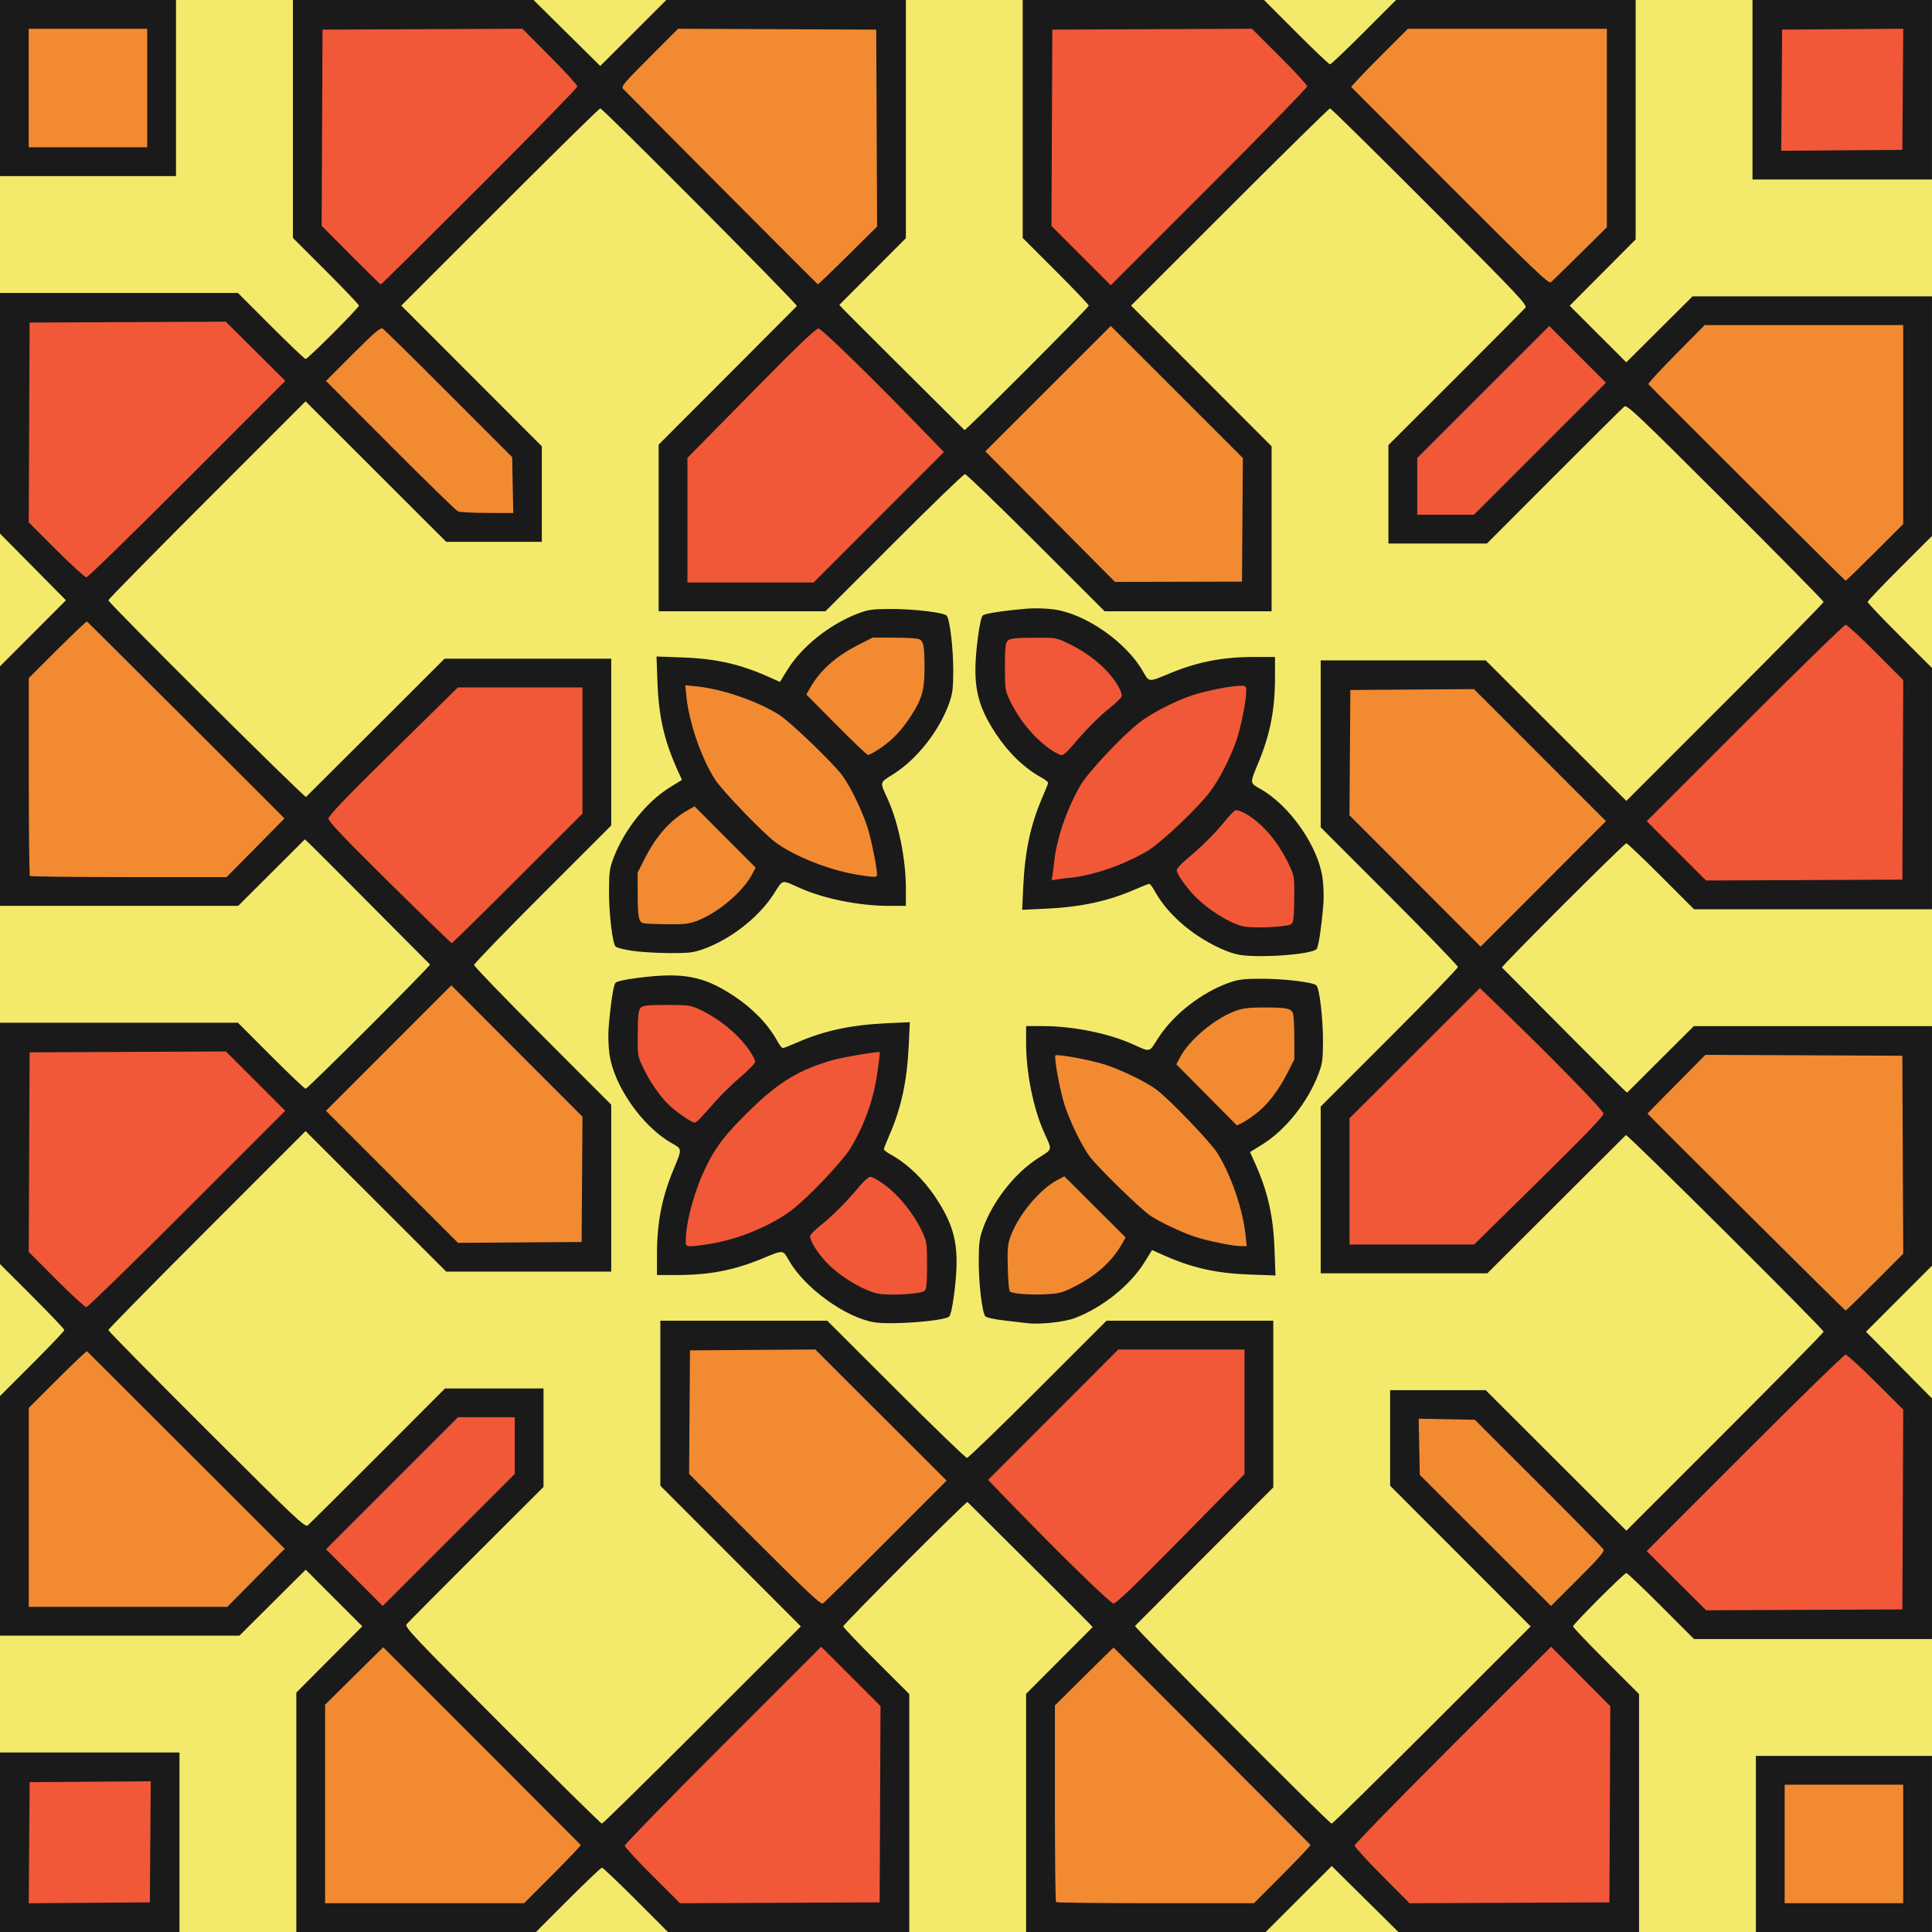
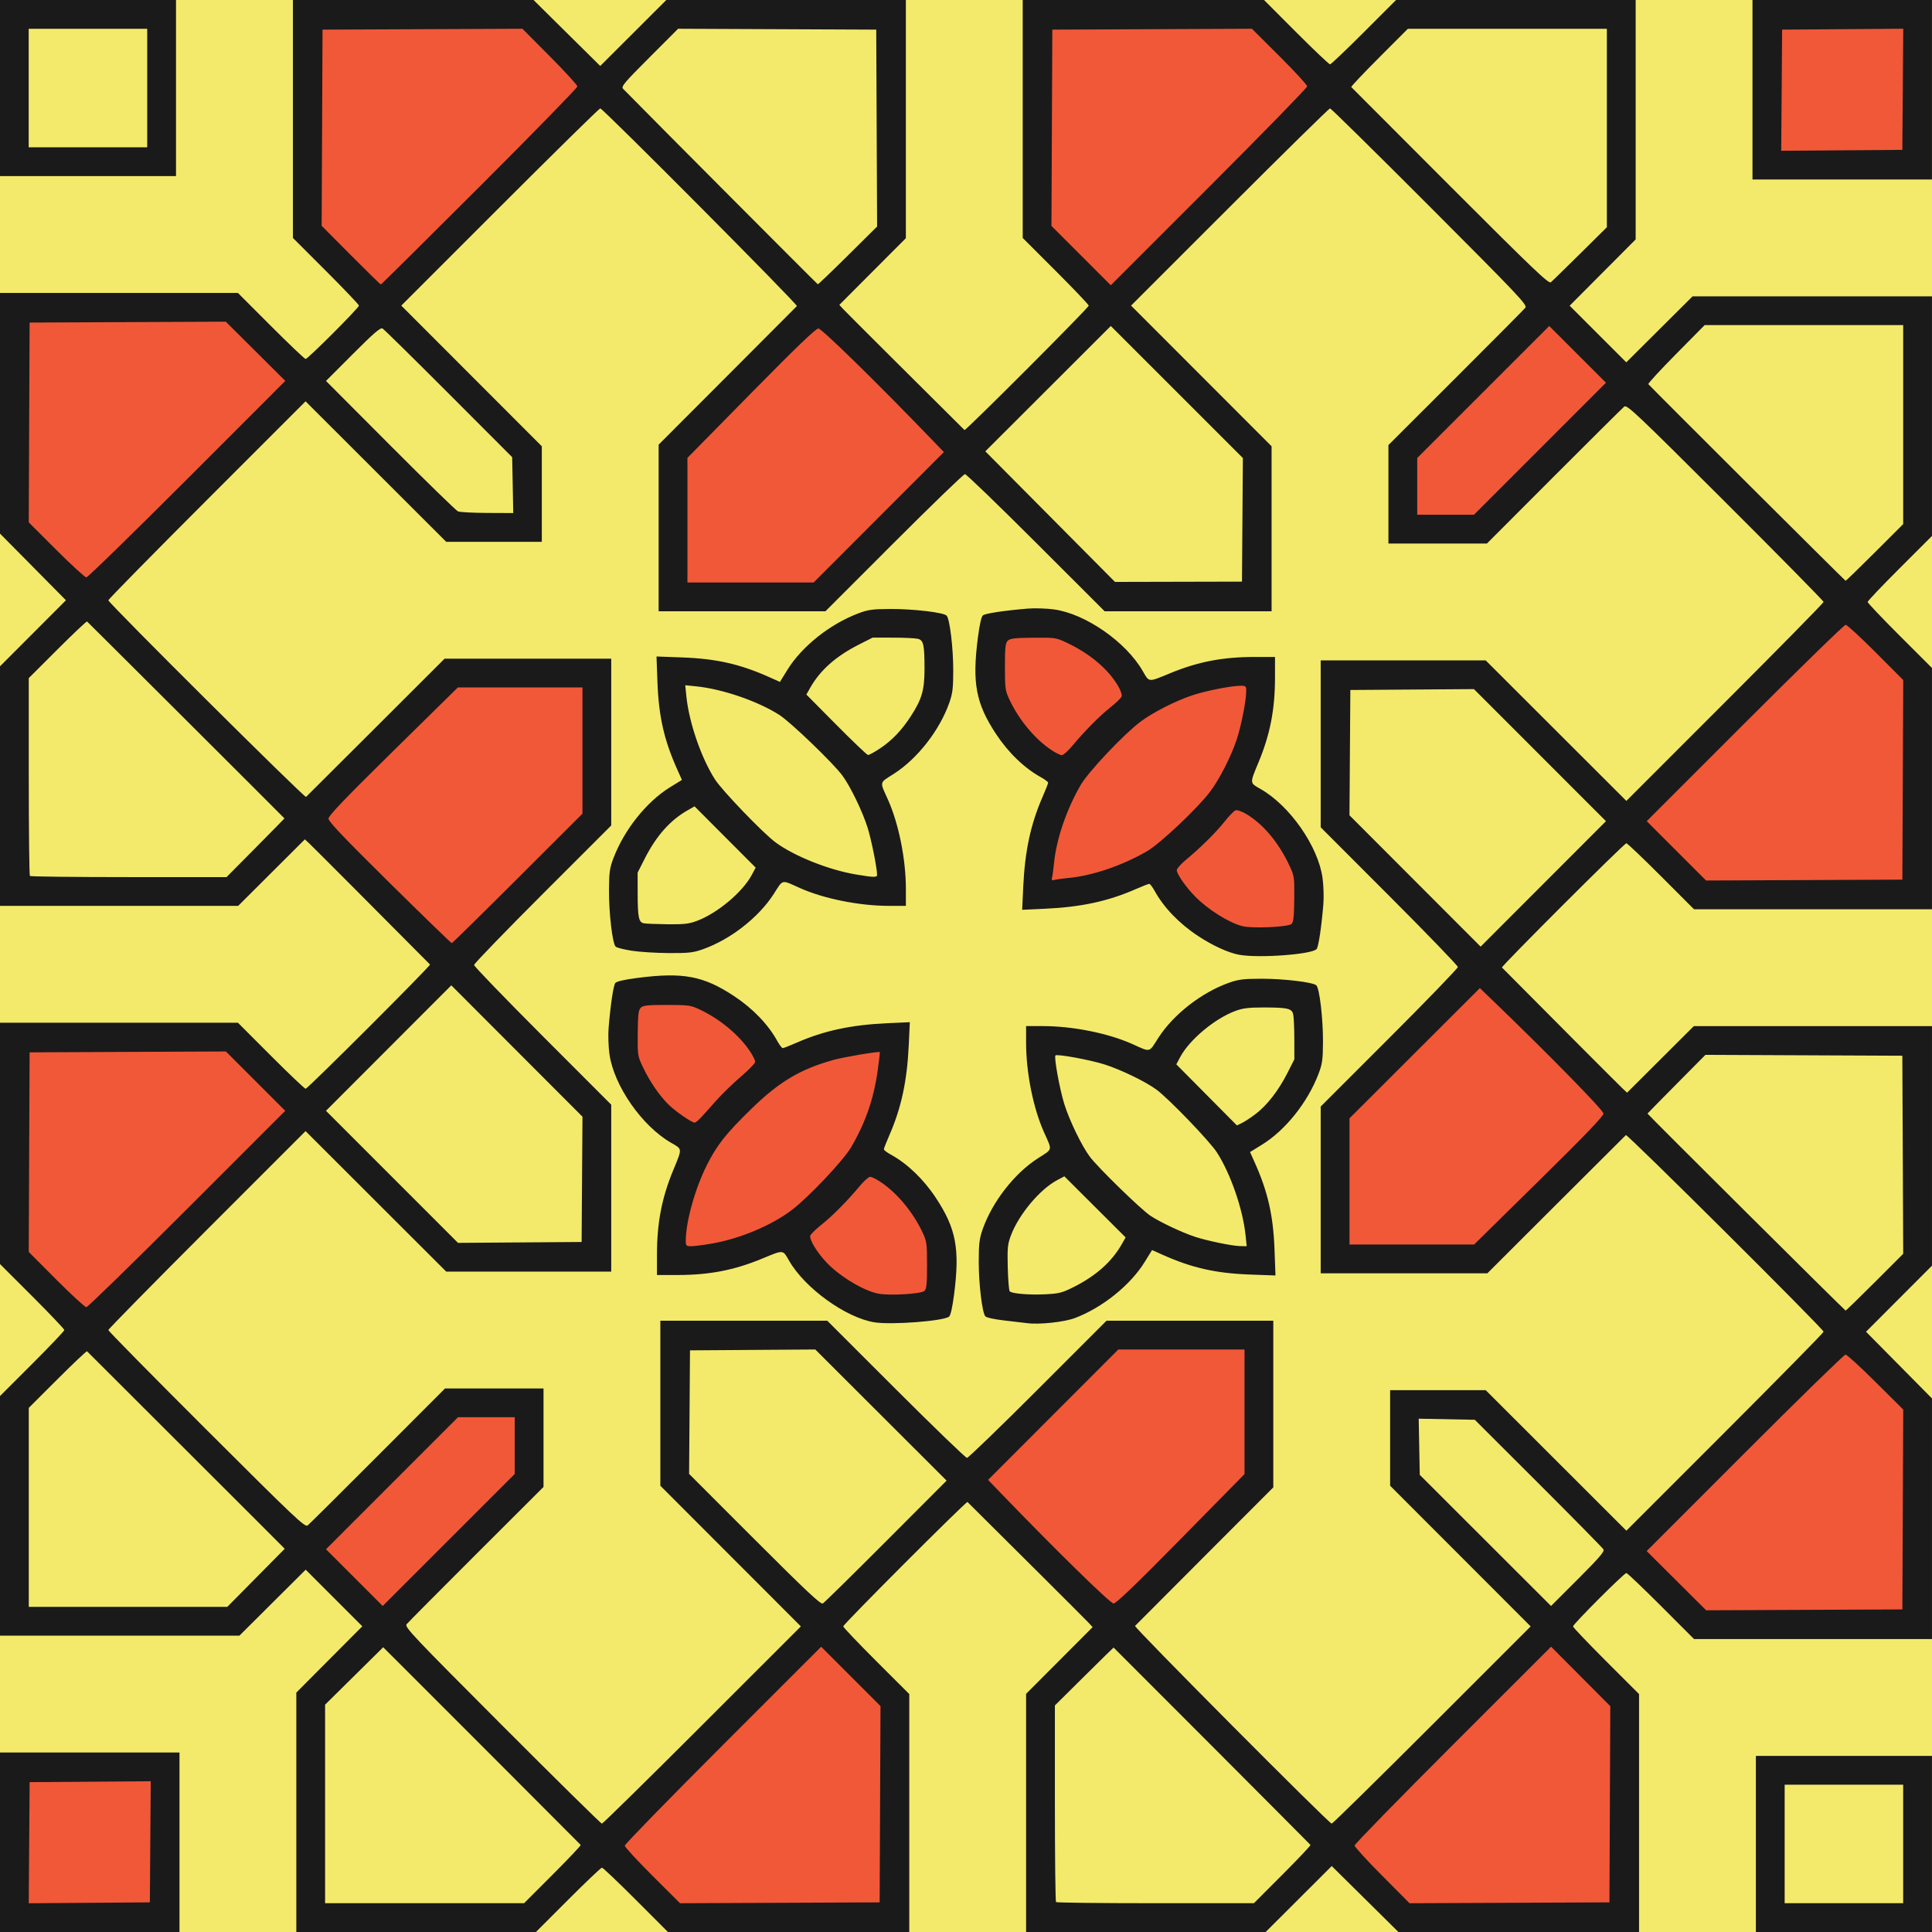
<svg xmlns="http://www.w3.org/2000/svg" width="322.02mm" height="322.02mm" version="1.1" viewBox="0 0 1141 1141">
  <g transform="translate(1841.9 540.99)">
    <rect x="-1841.9" y="-540.99" width="1141" height="1141" fill="#f3ea6b" />
    <path transform="translate(-1841.9 -540.99)" d="m730.24 11.701c-0.71-0.021-1.41-0.02-2.12 6e-3 -36.27 1.689-72.86-0.409-108.98 1.109-6.5 5.932-1.47 15.274-3.09 22.684 0 33.175-0.61 66.36 0.52 99.53 14.05 12.29 24.83 28.33 41.01 38.13 39.1-39.23 79.97-77.145 116.41-118.75 0.87-12.034-10.92-19.066-17.88-26.963-4.67-9.785-15.28-15.422-25.87-15.746zm-431.17 0.076c-0.61-0.01-1.23-7e-3 -1.84 8e-3 -26.69 1.75-53.61-0.12-80.39 0.494-9.5 0.134-19.28-0.296-28.59 0.862-5.92 5.703-1.29 14.362-2.75 21.371 0.17 33.585-1.02 67.198 0.82 100.76 12.88 11.96 23.87 26.13 38.62 35.94 21.55-14.39 37.28-35.47 56.46-52.61 21.8-21.756 43.5-43.606 65.25-65.401-7.93-15.834-23.24-25.908-35.15-38.379-3.74-2.23-8.12-2.973-12.43-3.043zm795.63 0.459c-14.3 0.57-29-0.776-43.2 0.912-5.8 5.604-1.3 14.078-2.8 20.934-0.3 18.731-1.5 37.435-3 56.092 19.2 7.322 39.9 0.16 59.6 3.113 7.3 1.135 18.3 1.917 21.4-6.609 2.2-7.854-0.6-15.869 0.6-23.85 0.2-16.642 1-33.26 2.5-49.82-11.7-0.641-23.4-0.809-35.1-0.772zm-971.1 171.38c-29.639 2.59-59.553 2.06-89.329 3.05-6.135 0.06-12.27 0.07-18.406 0.02-6.123 19.29-0.932 39.63-2.541 59.37 0.34 22.04-1.713 44.51 1.342 66.28 11.817 11.07 22.015 24.08 35.555 33.23 21.129-13.43 36.184-33.97 54.759-50.41 22.76-22.52 45.93-44.69 66.93-68.89-6.8-16.69-23.34-26.06-34.64-39.23-4-2.68-8.94-3.51-13.67-3.42zm791.36 5.6c-8.65 2.61-12.63 12.08-19.67 17.18-20.88 20.79-42.09 41.26-62.16 62.84 3.23 12.07-4.79 26.3 3.68 37.13 5.37 4.19 12.44 0.31 18.46 2.37 9.59 1 21.04-0.8 26.37-9.81 23.46-24.08 47.33-47.77 70.94-71.7-7.95-15.72-23.74-25.03-35.45-37.49-0.68-0.31-1.42-0.51-2.17-0.52zm-431.4 1.53-0.51 0.25c-15.94 9.3-28.03 23.71-41.42 36.13-13.58 13.81-27.6 27.58-40.38 41.91-0.57 25.78-1.78 51.7 1.39 77.36 22.71 5.75 46.33 1.32 69.33 3.47 10.86-0.66 20.16-7.7 25.95-16.51 21.48-21.51 42.96-43.01 64.44-64.52-9.27-17.89-27.19-28.61-40.02-43.59-12.24-12.21-24.04-25.22-38.78-34.5zm607.04 174.55-0.4 0.13c-9.1 3.34-14.1 12.38-21.7 17.89-34.2 32.22-66.9 66.11-100.67 98.86 7.97 15.96 23.33 26.13 35.27 38.75 11.8 6.96 25.7 0.57 38.4 2.8h83.2c6.1-19.9 0.9-40.9 2.6-61.18-0.2-20.76 2.7-41.9 1.2-62.45-12.7-11.53-23.3-25.47-37.9-34.8zm-487.72 6.56c-8.75 0.17-15.68 8.78-14.06 17.37-1.51 25.15 13.39 51.77 37.54 60.56 4.94 1.52 7.46-5.38 11.28-7.64 10.82-10.21 21.4-20.89 29.55-33.41-10.35-18.85-29.3-34.69-51.27-36.55-4.34-0.15-8.69-0.23-13.04-0.33zm130.29 27.99c-49.04 4.67-92.85 40.43-109.87 86.24-3.59 10.8-6.31 22.64-4.56 33.9 7.6 7.39 18.9 1.91 27.51-0.09 48.27-12.54 87.92-56.17 93.09-106.16 0.3-5.14 1.2-13.72-6.17-13.89zm-405.26 1.8c-20.7 1.87-41.92-1.62-62.43 1.55-25.42 26.45-52.8 51.08-76.33 79.31 11.54 19.75 30.84 33.09 45.72 50.02 9.88 9.97 19.85 19.92 31.09 28.37 21.52-13.44 36.67-34.38 55.41-51.1 9.2-9.16 19.41-17.88 26.69-28.6v-76.46c-6.39-2.52-13.33-3.16-20.15-3.09zm404.11 73.31-0.43 0.24c-16.22 8.96-28.92 23.16-39.37 38.18-1.63 10.2 8.71 16.78 14.97 22.94 9.05 8.5 20.49 15.45 33.35 14.9 7.88 0.32 15.76-0.5 23.61-0.65 4.77-14.82 5.72-32.03-1.39-46.23-6.85-12.62-17.17-23.99-30.74-29.38zm140.77 103.3-0.58 0.53c-26.58 25.54-52.77 51.56-78.19 78.21-3.83 7.13-0.25 15.31-1.51 22.89v56.46c21.23 6.58 43.52 0.05 65.19 2.97 9.33 1.03 19.88-1.08 25.45-9.37 22.33-24.2 47.62-45.65 68.28-71.38-13.36-21.95-35-36.88-51.54-56.14-8.3-8.81-16.84-17.62-27.1-24.17zm-481.01 11.29c-7.01-0.09-14.47 0.2-18.25 6.72-2.12 6.4 0.22 13.22-0.61 19.77 1.57 22.58 17.34 42.28 37 52.48 15.2-12.06 28.63-26.33 39.62-42.32-5.67-18.22-23.48-29.3-40.4-35.64-3.49-0.81-7.09-1.05-10.66-1-2.08 0.1-4.36 0.03-6.7-0.01zm-266.94 27.18c-0.59-0.02-1.19-0.01-1.78 0-27.476 1.75-55.152-0.13-82.712 0.49-8.076 0.15-16.442-0.23-24.33 0.87-5.945 5.74-1.226 14.47-2.741 21.5 0.171 34.26-1.029 68.55 0.817 102.79 12.227 11.22 22.451 24.84 36.65 33.78 23.061-15.86 40.388-38.24 61.046-56.84 20.35-20.2 40.63-40.46 60.95-60.68-8.18-16.05-23.62-26.41-35.84-39-3.65-2.11-7.88-2.83-12.06-2.91zm392.15 0.3c-0.51-0.02-1.03 0-1.56 0.06-29.87 2.5-58.28 16.79-78.71 38.63-21.48 20.29-34.49 49.2-35.98 78.64 2.34 7.82 12.31 6.84 18.46 4.99 28.97-5.19 55.77-20.84 74.45-43.59 17.58-19.88 28.75-45.82 29.5-72.44 0.34-4.16-2.59-6.16-6.16-6.29zm-2.22 73.95c-0.29-0.01-0.58 0-0.87 0.01-14.65 11.52-30.25 24.06-38.73 41.11 1.11 12.95 14.47 19.07 22.95 26.84 14.22 9.98 34.85 14.65 50.37 5.2 10.05-19.76 1.3-44.19-14.18-58.47-5.37-5.87-10.65-14.59-19.54-14.69zm204.99 100.33c-20.67 1.85-41.84-1.59-62.32 1.52-26.41 26.44-52.82 52.88-79.23 79.32 9.25 17.9 27.22 28.6 40 43.63 12.26 12.26 24.23 25.08 38.73 34.76 24.86-15.46 42.47-39.49 64.09-58.79 6.64-6.55 13.94-12.97 18.85-20.88v-76.47c-6.39-2.52-13.32-3.15-20.12-3.09zm369.34 3.49-0.6 0.48c-40.1 38.03-78.6 77.85-118 116.59-3.07 5.15 3.26 9.37 5.6 13.27 8.86 10.25 19.59 18.86 28.7 28.62 11.9 7.1 25.8 0.49 38.5 1.9 26.9-0.11 53.8-1.29 80.6-2.22 6.5-16.2 1.7-33.88 3.6-50.72-0.1-24.24 2.8-48.96-0.3-72.94-13-11.33-22.9-26.26-38.1-34.98zm-808.88 37.55c-0.63-0.01-1.27-0.01-1.9 0-5.78-0.06-11.9 1.02-15.49 6.03-24.35 25.24-49.58 49.65-74.23 74.62 7.29 15.09 21.81 24.74 33.13 36.38 8.81 3.31 16.02-5.39 20.51-11.75 12.46-13.38 26.33-25.38 38.91-38.66 9.7-9.6 19.31-19.3 28.47-29.43-3.38-11.26 4.77-24.71-3.48-34.82-5.72-4.72-13.62-0.61-20.2-2.17-1.9-0.09-3.81-0.18-5.72-0.2zm634.54 134.94-0.53 0.37c-13.39 10.85-23.97 24.67-36.65 36.34-27.51 27.8-55.15 55.6-81.05 85 6.33 15.7 21.12 25.2 32.34 37 11.82 6.8 25.62 0.5 38.24 2.7h85.37c6.1-19.2 0.95-39.5 2.53-59-0.4-22.3 1.85-45-1.44-67-13.26-11.4-23.25-26.73-38.81-35.41zm-432.71 0.54-0.53 0.54c-39.38 39.83-78.76 79.63-118.13 119.53 7.97 15.7 23.14 25.9 35.14 38.2 11.81 6.6 25.47 0.4 38.02 2.6h85.36c6.12-19.3 0.95-39.6 2.53-59.3-0.37-21.4 1.83-43.4-1.43-64.5-13.94-12.02-24.34-28.33-40.96-37.07zm-408.26 79.67c-18.328 1.6-36.893-0.9-55.211 0.9-4.318 0.9-7.026 5.5-5.402 9.7v68c20.799 6.8 42.839-1.2 63.806 2.3 6.496 0.9 15.483-1.4 16.074-9.2 0.584-8-0.518-16 0.354-23.9 0.251-14.9 0.502-29.8 0.752-44.7-6.458-2.5-13.48-3.2-20.373-3.1z" fill="#f15838" />
-     <path transform="translate(-1841.9 -540.99)" d="m501.66 11.984c-34.67 1.421-69.39-0.825-104.05 0.95-11.29 12.422-25.21 22.661-34.07 37.164 16.6 23.828 39.78 41.916 59.19 63.232 19.44 19.55 38.84 39.15 59.26 57.68 15.4-6.56 25.38-20.79 37.48-31.61 7.3-11.77 0.66-25.86 2.97-38.54v-85.805c-6.61-2.515-13.76-3.14-20.78-3.071zm430.57 0c-34.98 1.472-70.02-0.924-104.99 1.022-10.97 12.672-23.51 24.049-33.09 37.885 12.95 19.757 32.5 33.73 48.04 51.249 23.38 23.38 46.51 47.06 71.36 68.9 15.5-6.5 25.02-21.24 36.76-32.42 6.79-11.81 0.48-25.63 2.7-38.25v-85.315c-6.62-2.515-13.76-3.14-20.78-3.071zm-902.53 0.26c-4.614 0.03-9.199 0.242-13.707 0.926-5.95 5.958-1.278 14.834-2.812 22.053v53.113c20.764 6.54 42.63 0.081 63.808 3.154 6.577 0.595 15.761-2.435 15.627-10.316-0.644-7.946-1.711-15.835-0.849-23.822 0.351-14.856 1.15-29.916-1.903-44.567-12.345-0.508-24.703-0.557-37.056-0.512-7.643 0.376-15.417-0.079-23.108-0.029zm994.5 174.53c-6.8 0.54-14.2-0.86-20.8 1.47-11.38 13.31-26.51 23.81-35.35 39.35 39.65 40.46 79.55 80.82 120.55 119.88 15.2-5.83 22.9-21.47 35.7-30.47 9.3-11.41 4-27.03 4.8-40.29 0.2-28.76-0.6-57.51-0.7-86.26-19.2-6.22-39.5-1.22-59.2-3.13-15-0.14-30-0.61-45-0.55zm-367.65 1.52c-0.22-0.03-0.44 0-0.65 0.1-17.38 9.63-27.93 27.32-43 39.77-11.93 11.93-23.87 23.85-35.81 35.77 9.17 17.81 27.05 28.44 39.74 43.39 13.74 13.37 26.25 28.54 41.67 39.88h76.53c6.5-20.35 0.27-41.83 3.01-62.56 0.66-9.66-1.14-20.94-9.82-26.71-24-22.08-46.09-46.31-69.7-68.76-0.58-0.29-1.3-0.81-1.97-0.88zm-429.22 0.08-0.52 0.11c-12.28 2.65-17.36 15.83-27.28 22.14-5.9 4.69-13.34 12.67-8.9 20.65 4.55 6.54 12.77 9.21 17.33 15.8 20.5 20.04 39.24 42.43 63.29 58.42 11.58 2.86 23.94 4.02 35.58 0.8-1.06-13.61 3.69-28.24-2.63-41.15-25.63-25.59-51.25-51.18-76.87-76.77zm-177.11 175.05c-0.276 0-0.546 0.04-0.805 0.17-11.839 8.67-22.173 19.32-32.209 29.98-3.729 3.25-4.885 7.56-4.023 12.43v112.9c19.166 6.1 39.439 0.96 58.996 2.53 22.342-0.42 45.232 1.92 67.242-1.5 10.66-12.86 25.66-22.29 32.98-37.76-39.93-39.46-78.867-79.92-119.63-118.54-0.836 0.2-1.723-0.21-2.551-0.21zm489.78 8.58c-0.48 0-0.97 0.03-1.46 0.11-0.79-0.04-1.58-0.04-2.37-0.03-11.77 0.08-24.35-0.26-34.63 6.46-11.74 6.33-22.18 16.06-27.71 28.27 0.81 12.95 13.97 19.25 21.11 28.43 6.67 5.02 11.76 16.2 21.68 14.33 20.93-12.89 36.89-37.28 33.22-62.56 2.65-6.7-2.65-15.01-9.84-15.01zm-133.22 28.6c-7.67 2.72-7.15 12.65-4.6 18.86 3.87 23.86 16.43 45.59 33.66 62.32 18.09 19.16 41.36 34.71 67.8 38.75 5.28 0.29 11.73 1.41 16.28-1.1 6.14-9.52-1.61-20.4-3.06-30.08-10.51-35.79-39.38-64.03-72.48-79.8-11.87-5.08-24.67-8.58-37.6-8.95zm412.59 1.35c-8.12 0.56-16.68-0.97-24.52 1.28-5.04 5.62-0.88 13.52-2.23 20.12 0.35 20.36-1.59 41.13 1.33 61.24 26.44 26.07 52.02 53.01 79.33 78.18 16.46-7.65 25.98-24.04 39.66-35.25 13.43-13.34 26.81-26.74 40.2-40.11-9.22-17.85-27.12-28.55-39.88-43.52-14.44-14.02-27.57-29.93-43.7-41.91-16.73 0.13-33.46-0.09-50.19-0.03zm-411.26 71.18c-21.62 9.74-36.55 32.93-35.5 56.76-0.36 6.53-1.12 15.1 4.3 19.66 18.36 0.86 39.91 1.76 54.03-12.18 6.48-7.42 18.4-13.48 17.64-24.86-4.98-10.25-14.46-17.31-21.73-25.83-5.51-5.19-11.57-11.3-18.74-13.55zm-140.55 104.24-0.65 0.34c-17.76 9.5-28.44 27.49-43.67 40.12-11.94 11.92-23.88 23.84-35.81 35.76 9.23 17.86 27.15 28.61 39.88 43.52 14.43 14.02 27.57 29.91 43.69 41.91h74.36c6.72-20.75-0.02-42.7 3-63.83 1.09-9.6-0.62-20.59-9.02-26.6-24.45-23.21-47.72-47.62-71.78-71.22zm489.74 13.66c-15.2 0.08-31.8 0.23-44.42 10.04-8.47 5.76-16.08 13.5-20.13 22.97 0.61 14.88 15.12 23.09 24.23 32.8 5.09 5.65 12.77 13.52 21.06 9.57 15.92-13.21 31.94-31.12 31.37-53.11-1.1-5.54 0.03-11.34-1.77-16.67-1.85-3.83-6.25-5.74-10.34-5.6zm348.7 28.06c-33.7 1.4-67.6-0.83-101.4 0.95-11.42 13.56-27.48 23.28-35.78 39.44 39.98 39.51 78.98 80.01 119.78 118.56 15.1-5.83 22.6-21.45 35.3-30.52 9.1-11.48 3.5-26.94 4.3-40.14 0-28.44-1.1-56.86-1.4-85.29-6.6-2.46-13.7-3.07-20.8-3zm-479.54 0.36c-7.76 0.66-9.11 10.48-6.4 16.3 3.57 21.26 12.92 41.5 27.56 57.41 16.95 19.52 38.08 36.61 63.43 43.44 8.09 2.04 17.15 4.42 25.19 2.6 7.29-7.34 2.23-18.4 0.08-26.78-10.09-41.98-45.01-75.35-85.5-88.47-7.85-2.65-16.06-4.44-24.36-4.5zm0.93 70.69c-7.34 1.97-12.16 8.55-18.01 12.96-15.76 15.46-24.47 40.14-16 61.4 14.48 9.39 33.21 4.11 47.33-3.3 11.23-7.63 22.98-16.22 28.56-29.07-10.73-16.07-26.1-28.28-39.63-41.74-0.73-0.21-1.49-0.29-2.25-0.25zm-147.48 101.51c-7.19 0-14.37 0.01-21.55 0.01-18.51 0.93-37.79-1.03-55.56 5.52 1.07 25.64-1.9 51.72 1.53 77.1 26.74 25.41 50.67 53.94 80.21 76.28 25.07-14.94 41.96-39.57 64.01-58.16 5.85-5.62 11.35-11.8 14.96-19.13-28.19-26.81-53.92-56.63-83.6-81.62zm-426.41 2.17-0.518 0.09c-12.298 2.42-17.581 15.6-27.869 21.41-8.466 6.93-15.211 17.94-12.367 29.21 1.088 35.68-0.024 71.39 0.436 107.08 19.248 6.12 39.59 0.95 59.24 2.54 21.443-0.37 43.378 1.8 64.528-1.42 11.64-13.28 26.82-23.56 35.84-39.04-39.22-40.5-79.604-79.84-119.29-119.87zm789.35 38.82c-4.31 0.12-10.19 1.4-9.17 6.7 0.93 12.85-4.48 28.09 4.79 39.08 25.68 24.06 49.39 50.15 75.47 73.79 14.38-3.92 20.92-18.8 31.94-27.46 4.37-3.91 6.74-11.83 0.96-15.7-24.46-25.1-48.3-51.41-75.03-73.92-9.15 0.16-18.07-2.65-27.23-2.49-0.53-0.02-1.11-0.02-1.73 0zm-614.65 135.85-0.53 0.12c-12.46 2.85-17.48 16.36-27.66 22.75-8.54 7.38-15.69 18.54-12.88 30.24 1.11 34.8-0.04 69.6 0.43 104.4 19.16 6.1 39.44 0.9 59 2.5 22.16-0.3 44.78 1.8 66.66-1.3 11.12-12 24.59-22.1 33.23-36.3-15.94-23.2-38.5-40.6-57.22-61.3-20.31-20.4-40.69-40.74-61.03-61.11zm431.87 1.37-0.43 0.01c-10.38 0.41-14.22 12.03-22.39 16.51-11.17 9.23-21.28 22.92-19.02 38.22 0.04 33.6-1.11 67.4 1.7 101 21.97 5.6 44.84 1.6 67.15 2.9 18.93-0.2 38.36 1.7 56.99-1.4 11.26-13.1 26.71-22.8 34.68-38.6-39.56-39.6-79.12-79.1-118.68-118.64zm405.53 80.04c-4.7 0-9.5 0.3-14.1 0.9-5.9 6-1.3 14.9-2.8 22.1v53.1c21 7 43.2-0.6 64.5 3.3 6.5 1 15.8-1.1 16.3-9.1 0.5-7.4-1.1-14.7-0.1-22.1 0.4-15.9 1.2-32-1.8-47.7-12.8-0.5-25.5-0.5-38.2-0.5-7.9 0.4-15.9 0-23.8 0z" fill="#f28a31" />
    <path d="m-1841.9 547.01v-53h106v106h-106v-53zm88.763-0.263 0.263-35.763-71.526 0.525-0.263 35.763-0.263 35.763 71.526-0.525 0.263-35.763zm86.237-17.43v-70.693l38.972-39.15-33.436-33.436-39.15 38.972h-141.39v-141.52l19-18.98c10.45-10.439 19-19.439 19-20 0-0.561-8.55-9.561-19-20l-19-18.98v-142.52h140.52l19.481 19.5c10.714 10.725 19.937 19.5 20.496 19.5 1.262 0 74.088-72.748 73.46-73.382-22.61-22.823-69.434-69.785-71.307-71.516l-2.594-2.398-39.396 39.296h-140.66v-141.48l38.954-39.018-38.954-39.386v-142.11h140.52l19.481 19.5c10.714 10.725 19.94 19.5 20.502 19.5 1.319 0 31.498-30.202 31.498-31.521 0-0.549-8.775-9.764-19.5-20.479l-19.5-19.481v-140.52h142.11l39.386 38.954 39.018-38.954h141.48v140.66l-39.296 39.396 2.398 2.594c1.732 1.873 48.693 48.696 71.516 71.307 0.634 0.628 73.382-72.198 73.382-73.46 0-0.558-8.775-9.781-19.5-20.496l-19.5-19.481v-140.52h142.52l18.98 19c10.439 10.45 19.439 19 20 19 0.561 0 9.561-8.55 20-19l18.98-19h141.52v141.39l-38.972 39.15 33.436 33.436 39.15-38.972h141.39v141.52l-19 18.98c-10.45 10.439-19 19.439-19 20 0 0.561 8.55 9.561 19 20l19 18.98v142.52h-140.52l-19.481-19.5c-10.714-10.725-19.937-19.5-20.496-19.5-1.262 0-74.088 72.748-73.46 73.382 22.61 22.823 69.434 69.785 71.307 71.516l2.594 2.398 39.396-39.296h140.66v141.48l-38.954 39.018 38.954 39.386v142.11h-140.52l-19.481-19.5c-10.714-10.725-19.94-19.5-20.502-19.5-1.319 0-31.498 30.202-31.498 31.521 0 0.549 8.775 9.764 19.5 20.479l19.5 19.481v140.52h-142.11l-39.386-38.954-39.018 38.954h-141.48v-140.66l39.296-39.396-2.398-2.594c-1.732-1.873-48.693-48.696-71.516-71.307-0.634-0.628-73.382 72.198-73.382 73.46 0 0.558 8.775 9.781 19.5 20.496l19.5 19.481v140.52h-142.52l-18.98-19c-10.439-10.45-19.439-19-20-19-0.561 0-9.561 8.55-20 19l-18.98 19h-141.52v-70.693zm151.46 36.729c9.318-9.33 16.738-17.181 16.489-17.446-0.994-1.058-84.953-85.148-100.27-100.42l-16.375-16.334-34.31 33.916v117.25h117.52l16.942-16.964zm193.29-41.496 0.258-57.96-35.044-35.044-57.986 57.979c-31.892 31.889-57.985 58.656-57.984 59.483 1e-3 0.827 7.341 8.819 16.312 17.761l16.309 16.258 117.88-0.516 0.258-57.96zm237.71 41.496c9.318-9.33 16.738-17.189 16.489-17.465-1.296-1.435-116.16-116.57-116.29-116.57-0.087 1.6e-4 -7.921 7.694-17.409 17.098l-17.25 17.097v57.736c0 31.755 0.3 58.036 0.667 58.402 0.367 0.367 26.809 0.667 58.761 0.667h58.094l16.942-16.964zm193.29-41.471 0.258-57.935-34.974-35.13-58.022 57.988c-31.912 31.894-58.022 58.644-58.022 59.445 0 0.801 7.304 8.797 16.232 17.77l16.232 16.313 118.04-0.516 0.258-57.935zm-536.02-46.806 58.247-58.24-82.988-83.074v-97.444h98.586l40.54 40.5c22.297 22.275 41.18 40.5 41.962 40.5 0.782 0 19.642-18.225 41.912-40.5l40.491-40.5h98.51v98.408l-40.496 40.546c-22.273 22.3-40.792 40.878-41.154 41.284-0.742 0.832 114.56 116.76 116.13 116.76 0.555 0 27.221-26.208 59.257-58.24l58.247-58.24-82.988-83.074v-56.444h56.444l83.074 82.988 58.24-58.247c32.032-32.036 58.24-58.701 58.24-59.257 0-1.57-115.93-116.88-116.76-116.13-0.406 0.362-18.983 18.881-41.284 41.154l-40.546 40.496h-98.408v-98.51l40.5-40.491c22.275-22.27 40.5-41.13 40.5-41.912 0-0.782-18.225-19.665-40.5-41.962l-40.5-40.54v-98.586h97.444l83.074 82.988 58.24-58.247c32.032-32.036 58.24-58.703 58.24-59.261 0-0.558-26.092-27.056-57.982-58.884-52.625-52.523-58.144-57.742-59.737-56.483-0.965 0.763-19.612 19.275-41.438 41.137l-39.683 39.75h-58.16v-58.16l39.75-39.683c21.862-21.825 40.374-40.472 41.137-41.438 1.259-1.593-3.959-7.112-56.483-59.737-31.828-31.89-58.326-57.982-58.884-57.982-0.558 0-27.225 26.208-59.261 58.24l-58.247 58.24 82.988 83.074v97.444h-98.586l-40.54-40.5c-22.297-22.275-41.18-40.5-41.962-40.5-0.782 0-19.642 18.225-41.912 40.5l-40.491 40.5h-98.51v-98.408l40.496-40.546c22.273-22.3 40.792-40.878 41.154-41.284 0.742-0.832-114.56-116.76-116.13-116.76-0.556 0-27.221 26.208-59.257 58.24l-58.247 58.24 82.988 83.074v56.444h-56.444l-83.074-82.988-58.24 58.247c-32.032 32.036-58.24 58.701-58.24 59.257 0 1.57 115.93 116.88 116.76 116.13 0.406-0.362 18.983-18.881 41.284-41.154l40.546-40.496h98.408v98.51l-40.5 40.491c-22.275 22.27-40.5 41.13-40.5 41.912 0 0.782 18.225 19.665 40.5 41.962l40.5 40.54v98.586h-97.444l-83.074-82.988-58.24 58.247c-32.032 32.036-58.24 58.703-58.24 59.261 0 0.558 26.092 27.056 57.982 58.884 52.625 52.523 58.144 57.742 59.737 56.483 0.965-0.763 19.612-19.275 41.438-41.137l39.683-39.75h58.16v58.16l-39.75 39.683c-21.862 21.825-40.374 40.472-41.137 41.438-1.259 1.593 3.959 7.112 56.483 59.737 31.828 31.89 58.326 57.982 58.884 57.982 0.558 0 27.225-26.208 59.261-58.24zm101.8-237.81c-16.884-2.638-41.226-20.179-50.502-36.393-3.784-6.614-3.075-6.561-16.033-1.196-16.423 6.8-31.129 9.638-49.942 9.638h-12.058v-12.058c0-18.813 2.838-33.519 9.638-49.942 5.365-12.958 5.418-12.249-1.196-16.033-17.271-9.881-33.934-33.824-36.516-52.467-0.609-4.4-0.83-11.375-0.489-15.5 1.117-13.534 2.828-24.982 3.956-26.458 0.718-0.941 5.311-1.994 13.066-2.996 26.954-3.484 38.975-1.223 57.09 10.735 10.998 7.26 20.154 16.77 25.484 26.469 1.285 2.337 2.74 4.25 3.234 4.25 0.494 0 4.064-1.389 7.934-3.088 16.374-7.186 32.226-10.614 53.712-11.612l13.412-0.623-0.623 13.412c-0.999 21.486-4.426 37.338-11.612 53.712-1.698 3.869-3.088 7.439-3.088 7.934 0 0.494 1.913 1.949 4.25 3.234 9.699 5.33 19.209 14.486 26.469 25.484 11.959 18.115 14.219 30.135 10.735 57.09-0.992 7.676-2.059 12.351-2.98 13.054-3.412 2.606-33.854 4.93-43.939 3.354zm29.464-18.573c1.189-1.149 1.5-4.284 1.5-15.163 4e-4 -12.757-0.185-14.11-2.657-19.383-5.61-11.967-15.12-23.387-24.848-29.841-2.472-1.64-5.212-2.984-6.089-2.986-0.876-2e-3 -3.562 2.358-5.967 5.246-7.366 8.842-16.135 17.718-22.583 22.857-3.379 2.693-6.425 5.629-6.769 6.525-0.823 2.145 3.585 9.567 9.342 15.731 7.834 8.387 22.312 17.111 31.002 18.679 6.837 1.234 25.237 0.102 27.068-1.665zm-125.58-27.943c16.608-2.905 34.937-10.582 47.103-19.73 9.823-7.386 30.661-29.444 35.201-37.263 8.625-14.854 13.426-28.882 15.723-45.941 0.741-5.5 1.281-10.065 1.202-10.144-0.586-0.586-21.62 2.966-27.639 4.668-19.614 5.546-31.906 12.894-48.285 28.864-14.961 14.587-20.303 21.337-26.239 33.154-7.004 13.944-12.466 33.514-12.477 44.709 0 3.001 0.245 3.25 3.247 3.247 1.788-2e-3 7.262-0.705 12.166-1.563zm-6.589-74.277c1.47-1.564 5.508-6.055 8.972-9.981s10.102-10.376 14.75-14.334c4.648-3.958 8.449-7.904 8.447-8.769 0-0.865-1.346-3.596-2.986-6.069-6.454-9.728-17.874-19.237-29.841-24.848-5.273-2.472-6.626-2.657-19.383-2.657-11.422 3.6e-4 -13.991 0.277-15.368 1.654-1.358 1.358-1.676 4.038-1.782 15-0.126 13.029-0.054 13.505 3.032 20.024 4.087 8.634 10.026 17.254 15.488 22.477 4.295 4.107 13.411 10.345 15.118 10.345 0.485 0 2.084-1.279 3.554-2.843zm192.67 121.26c-1.65-0.218-7.613-0.919-13.25-1.557-5.984-0.678-10.708-1.712-11.35-2.486-1.857-2.237-3.887-19.212-3.872-32.38 0.012-10.529 0.383-13.546 2.356-19.134 5.714-16.186 18.766-32.921 32.596-41.793 8.91-5.716 8.574-4.264 3.571-15.435-6.333-14.142-10.552-35.182-10.552-52.632v-10.007h10.007c17.45 0 38.49 4.218 52.632 10.552 11.171 5.003 9.719 5.339 15.435-3.571 8.872-13.83 25.607-26.883 41.793-32.596 5.588-1.972 8.604-2.344 19.134-2.356 13.129-0.015 30.14 2.014 32.364 3.859 1.907 1.583 4.051 19.738 3.968 33.613-0.062 10.442-0.412 12.89-2.697 18.856-6.416 16.754-19.486 33.114-33.256 41.629l-7.121 4.403 2.811 6.266c7.692 17.144 10.901 31.27 11.638 51.234l0.568 15.388-15.388-0.568c-19.964-0.738-34.09-3.946-51.234-11.638l-6.266-2.811-4.403 7.121c-8.447 13.66-25.035 26.965-41.208 33.053-6.349 2.39-21.052 3.945-28.277 2.99zm27.77-21.405c13.031-6.567 22.373-14.902 28.2-25.16l2.301-4.051-36.18-36.086-4.188 2.221c-10.324 5.477-22.724 20.302-27.398 32.754-1.917 5.109-2.138 7.379-1.842 18.972 0.185 7.242 0.709 13.54 1.164 13.994 1.368 1.366 11.596 2.196 21.172 1.719 8.007-0.399 9.857-0.88 16.77-4.364zm101.34-30.486c-1.57-15.325-8.822-36.314-16.883-48.866-4.274-6.655-28.384-31.716-35.73-37.139-6.485-4.787-21.165-11.89-30.894-14.947-8.599-2.702-27.814-6.205-28.773-5.246-0.959 0.959 2.544 20.174 5.246 28.773 3.057 9.729 10.159 24.409 14.947 30.894 4.633 6.276 29.96 30.995 35.797 34.938 5.521 3.73 18.692 9.956 26.462 12.509 7.242 2.38 21.884 5.397 26.603 5.482l3.888 0.07-0.663-6.469zm6.005-71.669c6.696-5.105 13.483-13.85 18.647-24.028l4.163-8.206-0.021-12.064c-0.012-6.635-0.327-13.244-0.701-14.687-0.86-3.312-3.453-3.878-17.794-3.878-8.548 0-12.019 0.442-16.429 2.092-12.229 4.576-27.103 17.058-32.542 27.312l-2.222 4.188 35.78 36.072 3-1.45c1.65-0.798 5.303-3.206 8.118-5.352zm-9.984-94.017c-6.399-1.224-15.583-5.45-24.182-11.126-10.998-7.26-20.154-16.77-25.484-26.469-1.285-2.337-2.74-4.25-3.234-4.25-0.494 0-4.064 1.389-7.934 3.088-16.374 7.186-32.226 10.614-53.712 11.612l-13.412 0.623 0.623-13.412c0.999-21.486 4.426-37.338 11.612-53.712 1.698-3.869 3.088-7.439 3.088-7.934 0-0.494-1.913-1.949-4.25-3.234-9.699-5.33-19.209-14.486-26.469-25.484-11.959-18.115-14.219-30.135-10.735-57.09 1.002-7.755 2.056-12.348 2.996-13.066 1.477-1.127 12.924-2.839 26.458-3.956 4.125-0.34 11.1-0.12 15.5 0.489 18.643 2.582 42.586 19.246 52.467 36.516 3.784 6.614 3.075 6.561 16.033 1.196 16.423-6.8 31.129-9.638 49.942-9.638h12.058v12.058c0 18.813-2.838 33.519-9.639 49.942-5.365 12.958-5.418 12.249 1.196 16.033 17.271 9.881 33.934 33.824 36.516 52.467 0.609 4.4 0.83 11.375 0.489 15.5-1.117 13.534-2.828 24.982-3.956 26.458-2.456 3.217-34.514 5.579-45.973 3.387zm31.11-18.161c1.159-1.159 1.521-4.469 1.621-14.838 0.126-13.029 0.054-13.505-3.032-20.024-6.424-13.572-15.498-24.318-25.468-30.161-2.634-1.544-5.302-2.431-6.234-2.074-0.896 0.344-3.832 3.39-6.525 6.769-5.139 6.448-14.015 15.217-22.856 22.583-2.888 2.405-5.248 5.09-5.246 5.967 0.01 2.307 5.225 9.824 10.732 15.456 7.644 7.818 19.983 15.583 27.998 17.618 5.839 1.483 27.184 0.529 29.009-1.296zm-131.45-27.189c14.147-1.384 31.685-7.38 46.145-15.777 7.818-4.54 29.877-25.378 37.263-35.201 5.516-7.336 12.232-20.496 15.638-30.644 2.652-7.899 5.649-23.072 5.654-28.624 0-3.001-0.245-3.25-3.247-3.247-5.552 5e-3 -20.726 3.003-28.624 5.654-10.148 3.407-23.308 10.122-30.644 15.638-9.823 7.386-30.661 29.444-35.201 37.263-8.397 14.46-14.393 31.997-15.777 46.145-0.366 3.738-0.898 7.628-1.183 8.645-0.399 1.424-0.093 1.73 1.33 1.33 1.017-0.285 4.907-0.818 8.645-1.183zm1.764-77.746c7.366-8.842 16.135-17.718 22.583-22.857 3.379-2.693 6.425-5.629 6.769-6.525 0.357-0.932-0.53-3.6-2.074-6.234-5.843-9.97-16.589-19.044-30.161-25.468-6.519-3.086-6.995-3.158-20.024-3.032-10.962 0.106-13.642 0.424-15 1.782-1.377 1.377-1.653 3.946-1.654 15.368-4e-4 12.757 0.185 14.11 2.657 19.383 5.61 11.967 15.12 23.387 24.848 29.841 2.472 1.64 5.212 2.984 6.089 2.986 0.876 2e-3 3.562-2.358 5.967-5.246zm-259.81 120.77c-4.538-0.704-8.852-1.778-9.587-2.388-1.935-1.605-4.077-19.649-3.994-33.634 0.062-10.442 0.412-12.89 2.697-18.856 6.416-16.754 19.486-33.114 33.256-41.629l7.121-4.403-2.811-6.266c-7.692-17.144-10.901-31.27-11.638-51.234l-0.568-15.388 15.388 0.568c19.964 0.738 34.09 3.946 51.234 11.638l6.266 2.811 4.403-7.121c8.515-13.77 24.876-26.84 41.629-33.256 5.966-2.285 8.415-2.635 18.856-2.697 13.875-0.082 32.03 2.061 33.613 3.968 1.845 2.223 3.874 19.235 3.859 32.364-0.012 10.529-0.383 13.546-2.356 19.134-5.714 16.186-18.766 32.921-32.596 41.793-8.91 5.716-8.574 4.264-3.571 15.435 6.333 14.142 10.552 35.182 10.552 52.632v10.007h-10.007c-17.45 0-38.49-4.218-52.632-10.552-11.171-5.003-9.719-5.339-15.435 3.571-8.872 13.83-25.607 26.883-41.793 32.596-5.762 2.034-8.408 2.331-20.134 2.264-7.425-0.043-17.213-0.654-21.752-1.358zm38.268-17.614c12.229-4.575 27.103-17.058 32.542-27.311l2.221-4.187-36.086-36.18-4.051 2.301c-10.35 5.879-18.552 15.122-25.408 28.635l-4.163 8.206 0.021 12.064c0.025 14.402 0.613 17.272 3.659 17.859 1.237 0.238 7.519 0.494 13.961 0.569 9.664 0.112 12.69-0.23 17.304-1.956zm106.48-27.158c-0.013-4.09-3.369-20.834-5.596-27.922-3.039-9.671-10.15-24.359-14.926-30.828-5.423-7.346-30.484-31.456-37.139-35.73-12.605-8.095-33.542-15.313-49.02-16.899l-6.623-0.679 0.678 6.623c1.586 15.478 8.804 36.415 16.899 49.02 4.274 6.655 28.384 31.716 35.73 37.139 11.015 8.132 31.35 16.263 47.437 18.967 10.516 1.768 12.564 1.818 12.559 0.309zm1.757-74.744c7.09-4.735 12.837-10.758 18.239-19.115 6.47-10.011 8.008-15.35 8.008-27.804 0-14.341-0.565-16.934-3.878-17.794-1.442-0.374-8.051-0.69-14.687-0.701l-12.064-0.021-8.206 4.163c-13.514 6.857-22.756 15.058-28.636 25.409l-2.301 4.052 17.636 17.796c9.7 9.788 18.147 17.844 18.772 17.902 0.625 0.058 3.828-1.691 7.117-3.888zm604 449.48 0.258-59.018-16.313-16.232c-8.972-8.928-16.968-16.232-17.77-16.232-0.801 0-27.551 26.11-59.445 58.022l-57.988 58.022 35.13 34.974 115.87-0.516 0.258-59.018zm-972.55 40.363 16.958-17.155-16.334-16.375c-15.277-15.315-99.366-99.274-100.42-100.27-0.265-0.249-8.116 7.171-17.446 16.489l-16.964 16.942v117.52h117.25l16.958-17.155zm152.79-78.09v-16.755h-33.51l-77.952 77.972 33.49 33.49 77.972-77.952v-16.755zm219.28 56.525 35.777-35.844-77.554-77.448-74 0.513-0.525 72.966 38.695 38.705c30.284 30.292 39.036 38.515 40.263 37.83 0.862-0.481 17.667-17.005 37.344-36.72zm423.72 4.792c-0.483-0.864-17.782-18.447-38.442-39.072l-37.564-37.5-33.132-0.636 0.636 33.164 77.516 77.434 15.932-15.909c12.384-12.366 15.737-16.259 15.054-17.481zm-249.59-6.277 37.585-38.205v-73.59h-74.535l-76.91 77.006 7.463 7.747c32.133 33.357 64.703 65.247 66.64 65.247 1.534 0 13.194-11.205 39.756-38.205zm409.85-151.56 16.747-16.769-0.258-58.481-0.258-58.481-116.29-0.516-17.105 17.258c-9.408 9.492-17.105 17.329-17.106 17.415-8e-4 0.445 116.55 116.34 116.99 116.34 0.29 0 8.064-7.546 17.275-16.769zm-996.78-43.217 57.979-57.986-35.044-35.044-115.92 0.516-0.258 58.938-0.258 58.938 16.258 16.309c8.942 8.97 16.935 16.31 17.761 16.312 0.827 1e-3 27.594-26.091 59.483-57.984zm798.31-16.6c27-26.562 38.205-38.222 38.205-39.756 0-1.937-31.89-34.507-65.247-66.64l-7.747-7.463-77.006 76.91v74.534h73.59l38.205-37.585zm-565.04-0.915 0.257-37-77.464-77.57-74.016 74.094 77.968 77.996 73-0.519 0.256-37zm565.73-250.52-38.984-38.998-73 0.519-0.256 37-0.257 37 77.464 77.57 74.016-74.094-38.984-38.998zm-603.76 72.789 38.28-38.233v-74.534h-73.59l-38.205 37.585c-28.349 27.889-38.205 38.18-38.205 39.89 0 1.706 9.378 11.559 36.084 37.915 19.846 19.585 36.37 35.61 36.72 35.61 0.35 0 17.862-17.205 38.916-38.233zm818.04-58.206 0.258-58.938-16.258-16.309c-8.942-8.97-16.935-16.31-17.761-16.312-0.827-1e-3 -27.594 26.091-59.483 57.984l-57.979 57.986 35.044 35.044 115.92-0.516 0.258-58.938zm-972.86 40.188c9.403-9.488 17.097-17.321 17.098-17.409 3e-4 -0.135-115.14-115-116.57-116.29-0.276-0.249-8.135 7.171-17.465 16.489l-16.964 16.942v58.094c0 31.952 0.3 58.394 0.667 58.761 0.367 0.367 26.648 0.667 58.402 0.667h57.736l17.097-17.25zm368.09-195.25 38.455-38.503-7.463-7.747c-32.133-33.357-64.703-65.247-66.64-65.247-1.534 0-13.194 11.205-39.756 38.205l-37.585 38.205v73.59h74.535l38.455-38.503zm214.77 1.503 0.26-36.5-77.996-77.968-74.098 74.018 76.574 77.124 75-0.175 0.26-36.5zm373.48 19.261 16.761-16.739v-117.52h-117.25l-16.922 17.118c-9.307 9.415-16.66 17.403-16.34 17.75 4.04 4.382 116.15 116.13 116.5 116.13 0.27 0 8.033-7.532 17.252-16.739zm-996.73-43.283 57.988-58.022-35.13-34.974-115.87 0.516-0.516 117.99 16.258 16.243c8.942 8.933 16.938 16.248 17.77 16.254 0.831 6e-3 27.606-26.098 59.5-58.01zm798.97-17.964 38.976-38.986-33.49-33.49-77.972 77.952v33.51h33.51l38.976-38.986zm-606.67 21.488-0.317-16.498-37.5-37.564c-20.625-20.66-38.207-37.959-39.072-38.442-1.222-0.682-5.114 2.67-17.479 15.052l-15.907 15.93 37.979 38.096c20.888 20.953 38.879 38.478 39.979 38.946 1.1 0.468 8.893 0.879 17.317 0.914l15.317 0.063-0.317-16.498zm-19.588-176.24c31.774-31.756 57.77-58.394 57.77-59.195 0-0.801-7.304-8.797-16.232-17.77l-16.232-16.313-118.04 0.516-0.516 115.85 17.221 17.323c9.472 9.528 17.454 17.323 17.738 17.323 0.284 0 26.514-25.982 58.287-57.738zm217.53 40.632 17.258-17.105-0.516-116.29-117.01-0.516-16.974 16.996c-15.031 15.05-16.804 17.168-15.497 18.499 19.245 19.594 114.62 115.32 114.98 115.41 0.275 0.063 8.266-7.583 17.758-16.991zm271.24-99.891c-1e-3 -0.827-7.341-8.819-16.312-17.761l-16.309-16.258-117.88 0.516-0.516 115.92 35.044 35.044 57.986-57.979c31.892-31.889 57.985-58.656 57.984-59.483zm161.2 98.85 15.799-15.647v-117.21h-117.52l-16.942 16.964c-9.318 9.33-16.738 17.185-16.489 17.456 0.249 0.271 26.526 26.596 58.394 58.5 48.814 48.87 58.18 57.816 59.451 56.794 0.83-0.667 8.619-8.255 17.308-16.86zm103.8 939.15v-52h104v104h-104v-52zm87 0v-35h-70v70h70v-35zm-89-1036v-53h106v106h-106v-53zm88.763-0.263 0.263-35.763-71.526 0.525-0.263 35.763-0.263 35.763 71.526-0.525 0.263-35.763zm-1123.8-0.737v-52h104v104h-104v-52zm87 0v-35h-70v70h70v-35z" fill="#1a1a1a" />
  </g>
</svg>